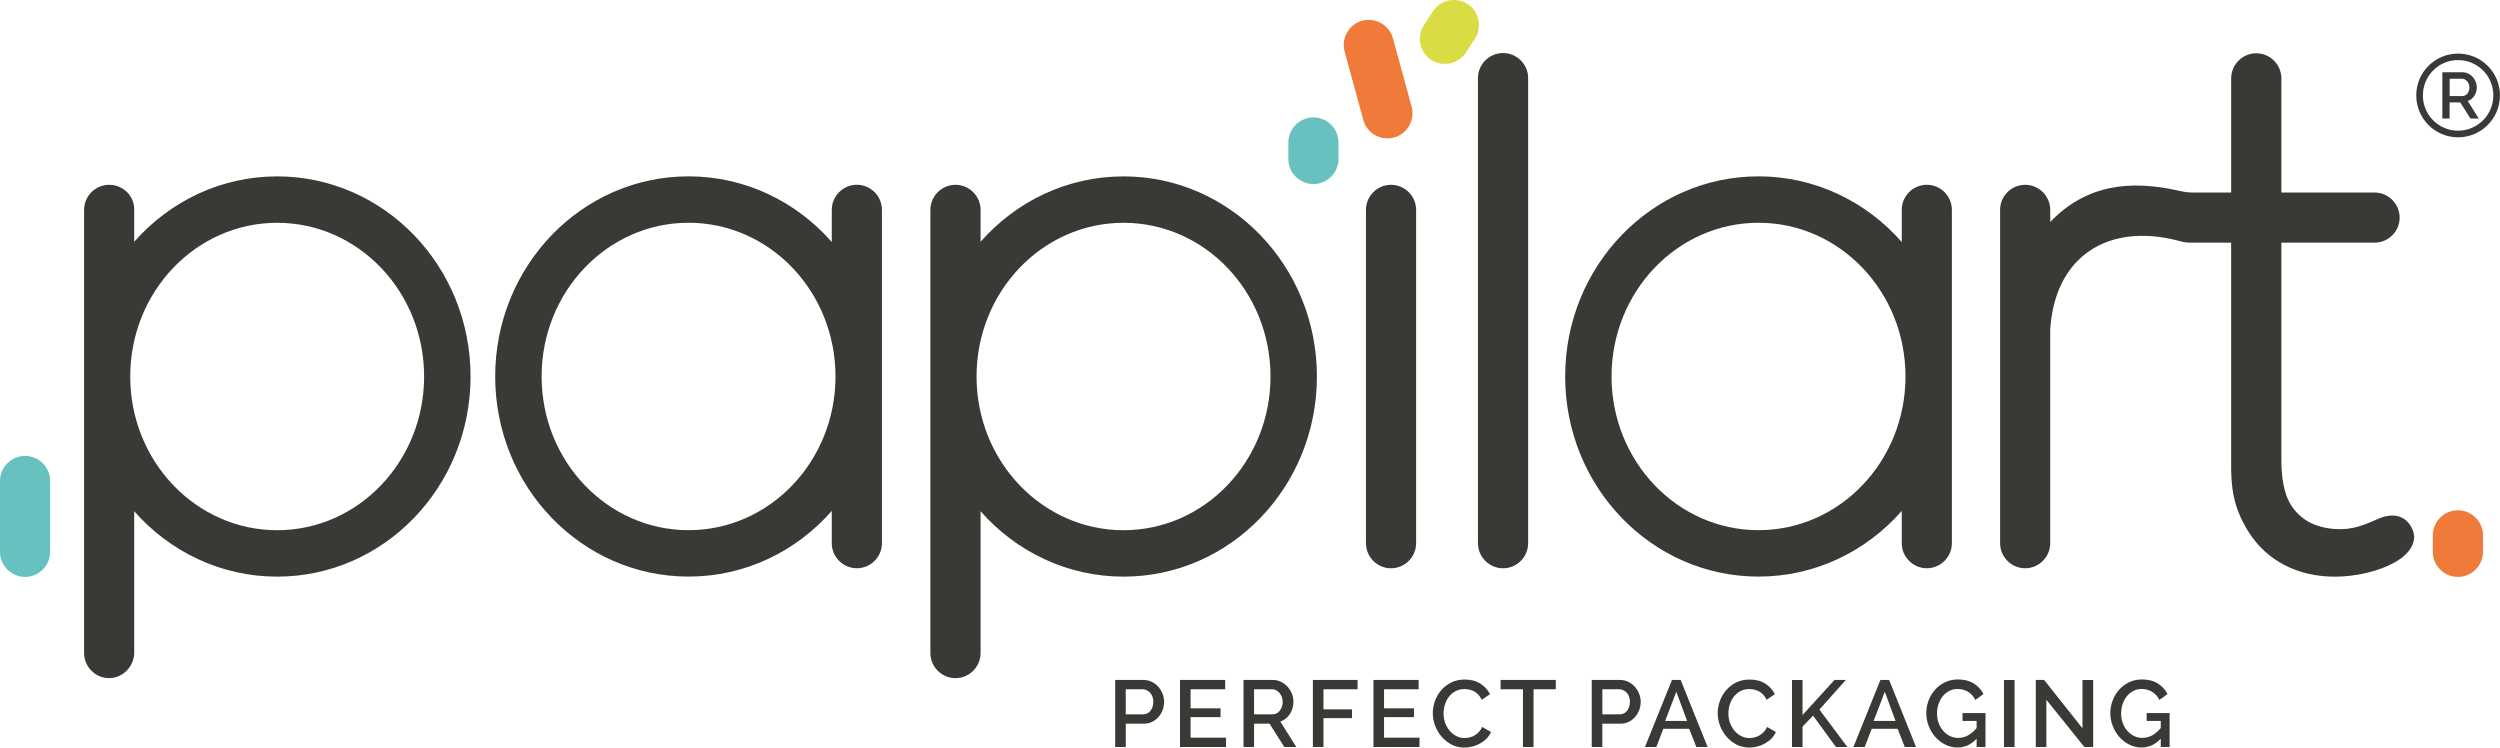
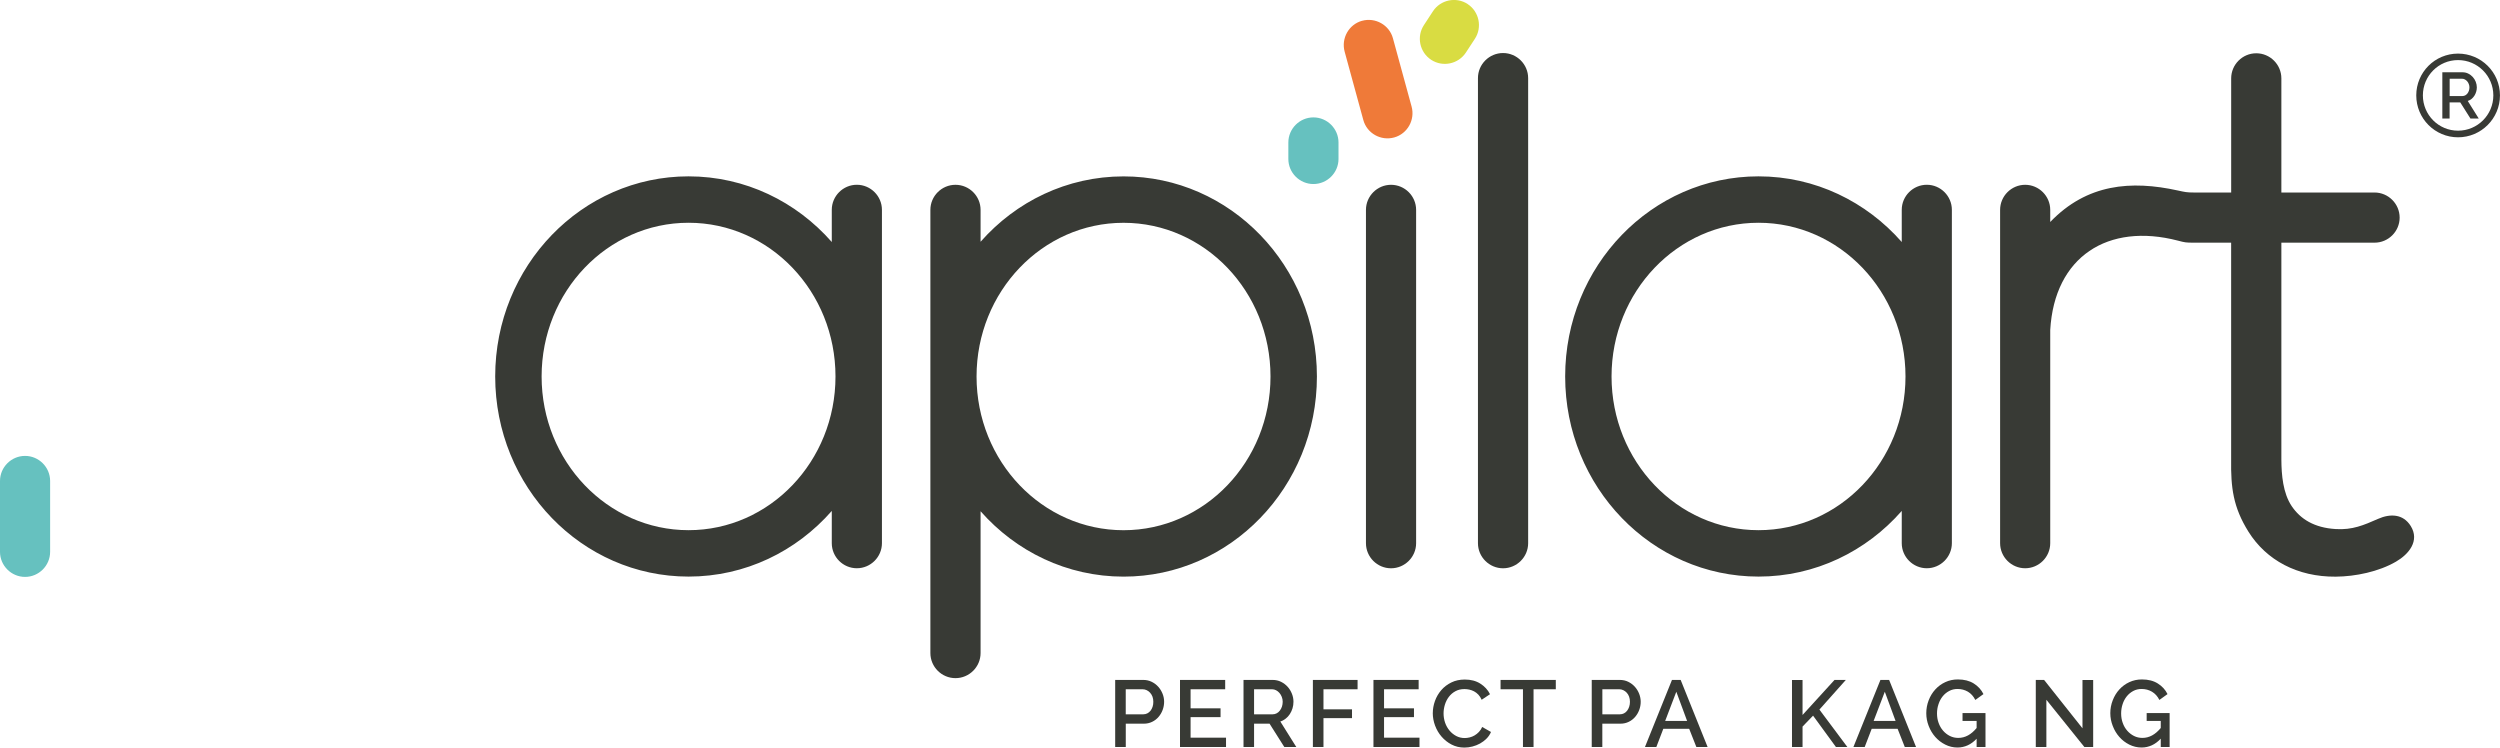
<svg xmlns="http://www.w3.org/2000/svg" viewBox="0 0 713.2 213.27">
  <defs>
    <style>.d,.e{fill:#383a35;}.e,.f,.g,.h{fill-rule:evenodd;}.f{fill:#d9dc42;}.g{fill:#66c1bf;}.h{fill:#ef7a39;}</style>
  </defs>
  <g id="a" />
  <g id="b">
    <g id="c">
      <g>
        <g>
          <path class="d" d="M318.14,213.11v-19.14h8.03c.86,0,1.66,.18,2.39,.54,.73,.36,1.35,.83,1.87,1.41,.52,.58,.93,1.25,1.23,2,.3,.75,.44,1.51,.44,2.28s-.14,1.59-.42,2.33c-.28,.75-.67,1.41-1.17,1.99-.5,.59-1.11,1.06-1.82,1.4-.71,.35-1.5,.53-2.36,.53h-5.17v6.66h-3.02Zm3.02-9.33h4.98c.43,0,.82-.09,1.17-.27,.35-.18,.65-.43,.91-.75,.25-.33,.45-.7,.59-1.13,.15-.43,.21-.91,.21-1.43s-.08-1.02-.24-1.46c-.16-.43-.39-.8-.68-1.12-.28-.31-.61-.56-.98-.73-.37-.17-.75-.26-1.15-.26h-4.82v7.15h0Z" />
          <polygon class="d" points="349.76 210.44 349.76 213.11 336.63 213.11 336.63 193.97 349.52 193.97 349.52 196.63 339.65 196.63 339.65 202.08 348.2 202.08 348.2 204.59 339.65 204.59 339.65 210.44 349.76 210.44 349.76 210.44" />
          <path class="d" d="M354.75,213.11v-19.14h8.32c.86,0,1.66,.18,2.39,.54,.72,.36,1.35,.83,1.87,1.41,.53,.58,.93,1.25,1.23,2,.3,.75,.44,1.51,.44,2.28,0,.65-.09,1.27-.27,1.86-.18,.59-.43,1.14-.76,1.65-.33,.5-.72,.94-1.19,1.3-.46,.37-.97,.65-1.53,.82l4.56,7.28h-3.42l-4.21-6.66h-4.42v6.66h-3.01Zm3.01-9.33h5.29c.43,0,.82-.1,1.17-.29,.36-.19,.65-.45,.9-.78,.26-.33,.46-.72,.6-1.14,.13-.44,.21-.89,.21-1.38s-.09-.94-.26-1.38c-.17-.43-.39-.81-.67-1.13-.28-.33-.6-.58-.97-.77-.37-.19-.75-.28-1.14-.28h-5.13v7.15h0Z" />
          <polygon class="d" points="374.54 213.11 374.54 193.97 387.29 193.97 387.29 196.63 377.56 196.63 377.56 202.35 385.7 202.35 385.7 204.86 377.56 204.86 377.56 213.11 374.54 213.11 374.54 213.11" />
          <polygon class="d" points="404.95 210.44 404.95 213.11 391.82 213.11 391.82 193.97 404.71 193.97 404.71 196.63 394.84 196.63 394.84 202.08 403.38 202.08 403.38 204.59 394.84 204.59 394.84 210.44 404.95 210.44 404.95 210.44" />
          <path class="d" d="M408.75,203.4c0-1.15,.21-2.29,.62-3.44,.41-1.14,1.01-2.17,1.79-3.07,.78-.91,1.74-1.64,2.88-2.2,1.13-.56,2.42-.83,3.85-.83,1.71,0,3.18,.38,4.41,1.16,1.23,.78,2.15,1.78,2.77,3.02l-2.38,1.59c-.25-.57-.57-1.06-.94-1.46-.38-.39-.78-.71-1.22-.94-.44-.23-.9-.4-1.37-.5-.47-.1-.92-.15-1.38-.15-.97,0-1.83,.2-2.57,.61-.75,.4-1.37,.94-1.88,1.61-.5,.66-.88,1.41-1.13,2.23-.25,.83-.38,1.65-.38,2.48,0,.93,.15,1.82,.44,2.67,.3,.85,.72,1.59,1.26,2.24,.54,.65,1.18,1.16,1.91,1.55,.74,.39,1.54,.58,2.42,.58,.45,0,.92-.06,1.42-.18,.49-.12,.96-.31,1.4-.57,.44-.26,.85-.59,1.23-.98,.38-.39,.69-.87,.94-1.43l2.51,1.43c-.3,.72-.73,1.35-1.28,1.9-.55,.55-1.16,1.01-1.84,1.39-.68,.38-1.41,.66-2.18,.86-.77,.2-1.54,.3-2.3,.3-1.32,0-2.54-.29-3.64-.86-1.1-.57-2.05-1.33-2.85-2.25-.8-.92-1.42-1.97-1.86-3.15-.44-1.18-.66-2.38-.66-3.6h0Z" />
          <polygon class="d" points="443.84 196.63 437.49 196.63 437.49 213.11 434.47 213.11 434.47 196.63 428.08 196.63 428.08 193.97 443.84 193.97 443.84 196.63 443.84 196.63" />
          <path class="d" d="M454.09,213.11v-19.14h8.04c.86,0,1.66,.18,2.39,.54,.72,.36,1.35,.83,1.87,1.41,.52,.58,.93,1.25,1.23,2,.29,.75,.44,1.51,.44,2.28s-.14,1.59-.42,2.33c-.28,.75-.67,1.41-1.17,1.99-.51,.59-1.11,1.06-1.82,1.4-.71,.35-1.5,.53-2.36,.53h-5.18v6.66h-3.03Zm3.03-9.33h4.99c.43,0,.82-.09,1.17-.27,.35-.18,.65-.43,.9-.75,.25-.33,.45-.7,.59-1.13,.15-.43,.22-.91,.22-1.43s-.08-1.02-.24-1.46c-.16-.43-.38-.8-.67-1.12-.29-.31-.62-.56-.99-.73-.37-.17-.75-.26-1.15-.26h-4.82v7.15h0Z" />
          <path class="d" d="M469.27,213.11l7.71-19.14h2.48l7.69,19.14h-3.21l-2.05-5.2h-7.38l-1.99,5.2h-3.24Zm8.95-15.77l-3.18,8.33h6.26l-3.08-8.33h0Z" />
-           <path class="d" d="M490.03,203.4c0-1.15,.2-2.29,.62-3.44,.42-1.14,1.01-2.17,1.8-3.07,.78-.91,1.73-1.64,2.87-2.2,1.13-.56,2.42-.83,3.85-.83,1.71,0,3.18,.38,4.41,1.16,1.23,.78,2.15,1.78,2.76,3.02l-2.38,1.59c-.25-.57-.56-1.06-.94-1.46-.38-.39-.79-.71-1.23-.94-.44-.23-.89-.4-1.36-.5-.47-.1-.93-.15-1.38-.15-.97,0-1.83,.2-2.58,.61-.75,.4-1.37,.94-1.88,1.61-.5,.66-.88,1.41-1.13,2.23-.25,.83-.38,1.65-.38,2.48,0,.93,.14,1.82,.44,2.67,.3,.85,.72,1.59,1.26,2.24,.54,.65,1.18,1.16,1.91,1.55,.74,.39,1.55,.58,2.43,.58,.44,0,.92-.06,1.41-.18,.49-.12,.96-.31,1.41-.57,.44-.26,.85-.59,1.22-.98,.39-.39,.7-.87,.95-1.43l2.51,1.43c-.31,.72-.74,1.35-1.28,1.9-.54,.55-1.17,1.01-1.84,1.39-.68,.38-1.41,.66-2.18,.86-.77,.2-1.54,.3-2.29,.3-1.33,0-2.55-.29-3.64-.86-1.1-.57-2.05-1.33-2.84-2.25-.8-.92-1.43-1.97-1.87-3.15-.44-1.18-.66-2.38-.66-3.6h0Z" />
          <polygon class="d" points="511.22 213.11 511.22 193.99 514.23 193.99 514.23 203.97 523.35 193.97 526.58 193.97 519.04 202.43 527.02 213.11 523.76 213.11 517.23 204.16 514.23 207.28 514.23 213.11 511.22 213.11 511.22 213.11" />
          <path class="d" d="M528.74,213.11l7.71-19.14h2.48l7.68,19.14h-3.21l-2.05-5.2h-7.39l-2,5.2h-3.23Zm8.96-15.77l-3.19,8.33h6.26l-3.07-8.33h0Z" />
          <path class="d" d="M563.9,210.74c-1.57,1.67-3.39,2.51-5.47,2.51-1.24,0-2.41-.28-3.49-.83-1.1-.55-2.03-1.27-2.84-2.18-.8-.91-1.43-1.95-1.88-3.13-.46-1.18-.69-2.39-.69-3.65s.23-2.52,.69-3.7c.45-1.17,1.08-2.19,1.88-3.07,.8-.88,1.75-1.58,2.85-2.09,1.09-.51,2.29-.77,3.58-.77,1.8,0,3.31,.38,4.54,1.15,1.22,.76,2.15,1.77,2.77,3.03l-2.32,1.67c-.52-1.04-1.22-1.82-2.11-2.35-.9-.52-1.88-.78-2.96-.78-.88,0-1.68,.19-2.4,.58-.72,.38-1.34,.89-1.85,1.53-.51,.64-.91,1.38-1.18,2.22-.29,.84-.43,1.73-.43,2.65,0,.97,.15,1.88,.46,2.72,.31,.85,.73,1.58,1.28,2.21,.55,.63,1.19,1.13,1.93,1.5,.74,.37,1.54,.55,2.4,.55,1.94,0,3.69-.95,5.23-2.83v-2.02h-4.02v-2.24h6.55v9.68h-2.53v-2.37h0Z" />
-           <polygon class="d" points="571.69 213.11 571.69 193.99 574.71 193.99 574.71 213.11 571.69 213.11 571.69 213.11" />
          <polygon class="d" points="583.79 199.63 583.79 213.11 580.77 213.11 580.77 193.97 583.14 193.97 594.09 207.77 594.09 193.99 597.14 193.99 597.14 213.11 594.63 213.11 583.79 199.63 583.79 199.63" />
          <path class="d" d="M616.41,210.74c-1.56,1.67-3.38,2.51-5.47,2.51-1.24,0-2.4-.28-3.5-.83-1.09-.55-2.03-1.27-2.83-2.18-.8-.91-1.43-1.95-1.88-3.13-.46-1.18-.7-2.39-.7-3.65s.23-2.52,.7-3.7c.45-1.17,1.08-2.19,1.88-3.07,.8-.88,1.75-1.58,2.85-2.09,1.09-.51,2.29-.77,3.58-.77,1.8,0,3.31,.38,4.53,1.15,1.22,.76,2.16,1.77,2.78,3.03l-2.32,1.67c-.52-1.04-1.22-1.82-2.12-2.35-.89-.52-1.87-.78-2.95-.78-.88,0-1.68,.19-2.4,.58-.71,.38-1.33,.89-1.84,1.53-.51,.64-.91,1.38-1.18,2.22-.28,.84-.42,1.73-.42,2.65,0,.97,.15,1.88,.46,2.72,.3,.85,.73,1.58,1.28,2.21,.55,.63,1.2,1.13,1.93,1.5,.74,.37,1.54,.55,2.4,.55,1.94,0,3.68-.95,5.23-2.83v-2.02h-4.02v-2.24h6.55v9.68h-2.53v-2.37h0Z" />
          <path class="e" d="M196.43,50.31c16.2,0,30.77,7.23,40.86,18.73v-9.18c0-3.93,3.22-7.15,7.15-7.15s7.16,3.22,7.16,7.15v95.1c0,3.93-3.22,7.15-7.16,7.15s-7.15-3.22-7.15-7.15v-9.2c-10.09,11.51-24.66,18.73-40.86,18.73-30.47,0-55.16-25.56-55.16-57.09s24.7-57.09,55.16-57.09h0Zm0,13.24c23.16,0,41.92,19.63,41.92,43.85s-18.77,43.85-41.92,43.85-41.92-19.64-41.92-43.85,18.77-43.85,41.92-43.85h0Z" />
-           <path class="e" d="M31.13,52.72c3.94,0,7.16,3.07,7.16,7.01v9.24c10.09-11.46,24.63-18.65,40.79-18.65,30.47,0,55.16,25.56,55.16,57.09s-24.7,57.09-55.16,57.09c-16.16,0-30.7-7.19-40.79-18.65v40.3c0,3.94-3.22,7.3-7.15,7.3s-7.15-3.21-7.15-7.16V59.87c0-3.93,3.22-7.15,7.15-7.15h0Zm47.94,10.84c23.15,0,41.92,19.63,41.92,43.85s-18.77,43.85-41.92,43.85-41.92-19.64-41.92-43.85,18.77-43.85,41.92-43.85h0Z" />
          <path class="e" d="M396.83,52.72c3.94,0,7.16,3.22,7.16,7.15v95.1c0,3.93-3.22,7.15-7.16,7.15s-7.15-3.22-7.15-7.15V59.87c0-3.93,3.22-7.15,7.15-7.15h0Z" />
          <path class="e" d="M428.79,15.13c3.93,0,7.16,3.22,7.16,7.15V154.97c0,3.93-3.23,7.15-7.16,7.15s-7.16-3.22-7.16-7.15V22.28c0-3.94,3.22-7.15,7.16-7.15h0Z" />
          <path class="e" d="M643.67,15.2c3.94,0,7.16,3.22,7.16,7.16V54.92h26.58c3.93,0,7.16,3.22,7.16,7.16s-3.22,7.15-7.16,7.15h-26.58v61.9c.03,4.36,.45,9.53,2.94,13.25,2.5,3.71,6.44,6.18,12.57,6.55,4.78,.29,7.96-1.1,12.13-2.93,3.39-1.49,7.09-1.44,9.27,2.07,2.62,4.24-.58,8.05-4.2,10.15-4.92,2.87-11.58,4.25-17.21,4.29-10.9,.08-19.77-4.66-24.88-12.81-4.41-7.05-5.05-12.64-4.95-20.57v-61.9h-10.64c-2.31,0-2.54-.06-4.53-.58-19.97-5.2-35.24,4.56-36.44,25.49v60.82c0,3.93-3.21,7.15-7.15,7.15s-7.15-3.22-7.15-7.15V59.87c0-3.93,3.22-7.15,7.15-7.15s7.15,3.22,7.15,7.15v3.46c10.46-10.9,23.06-11.93,36.43-8.98,1.97,.43,2.54,.57,4.54,.57h10.65V22.36c0-3.94,3.21-7.16,7.15-7.16h0Z" />
          <path class="e" d="M272.58,52.72c3.94,0,7.16,3.22,7.16,7.15v9.1c10.09-11.46,24.62-18.65,40.79-18.65,30.46,0,55.16,25.56,55.16,57.09s-24.7,57.09-55.16,57.09c-16.16,0-30.7-7.19-40.79-18.65v40.45c0,3.94-3.22,7.16-7.16,7.16s-7.16-3.21-7.16-7.16V59.87c0-3.93,3.22-7.15,7.16-7.15h0Zm47.94,10.84c23.15,0,41.93,19.63,41.93,43.85s-18.77,43.85-41.93,43.85-41.93-19.64-41.93-43.85,18.77-43.85,41.93-43.85h0Z" />
          <path class="e" d="M501.67,50.31c16.2,0,30.76,7.23,40.86,18.73v-9.18c0-3.93,3.22-7.15,7.15-7.15s7.15,3.22,7.15,7.15v95.1c0,3.93-3.22,7.15-7.15,7.15s-7.15-3.22-7.15-7.15v-9.2c-10.1,11.51-24.66,18.73-40.86,18.73-30.46,0-55.16-25.56-55.16-57.09s24.69-57.09,55.16-57.09h0Zm0,13.24c23.15,0,41.93,19.63,41.93,43.85s-18.77,43.85-41.93,43.85-41.93-19.64-41.93-43.85,18.78-43.85,41.93-43.85h0Z" />
          <path class="g" d="M374.69,33.49c3.94,0,7.16,3.23,7.16,7.16v4.7c0,3.93-3.22,7.15-7.16,7.15s-7.15-3.22-7.15-7.15v-4.7c0-3.94,3.22-7.16,7.15-7.16h0Z" />
          <path class="f" d="M418.69,1.16c3.29,2.16,4.22,6.62,2.07,9.9l-2.57,3.93c-2.16,3.29-6.61,4.23-9.91,2.07-3.29-2.16-4.23-6.61-2.06-9.91l2.57-3.93c2.15-3.29,6.61-4.22,9.9-2.07h0Z" />
          <path class="h" d="M388.55,5.94c3.79-1.06,7.79,1.18,8.82,4.96l5.33,19.5c1.04,3.79-1.18,7.76-4.96,8.81-3.79,1.06-7.78-1.17-8.81-4.97l-5.33-19.5c-1.03-3.8,1.18-7.76,4.96-8.81h0Z" />
-           <path class="h" d="M701.19,145.57c3.94,0,7.16,3.23,7.16,7.16v4.7c0,3.93-3.22,7.15-7.16,7.15s-7.16-3.22-7.16-7.15v-4.7c0-3.94,3.22-7.16,7.16-7.16h0Z" />
          <path class="g" d="M7.15,130.06c3.93,0,7.15,3.22,7.15,7.15v20.22c0,3.93-3.22,7.15-7.15,7.15s-7.15-3.22-7.15-7.15v-20.22c0-3.93,3.22-7.15,7.15-7.15h0Z" />
        </g>
        <g>
          <path class="d" d="M701.23,15.29c-6.6,0-11.92,5.32-11.92,11.92s5.32,11.96,11.92,11.96,11.96-5.36,11.96-11.96-5.35-11.92-11.96-11.92Zm0,21.99c-5.56,0-10.03-4.51-10.03-10.07s4.47-10.07,10.03-10.07,10.07,4.51,10.07,10.07-4.51,10.07-10.07,10.07Z" />
          <path class="d" d="M696.75,33.83v-13.21h5.75c.59,0,1.14,.12,1.64,.37,.5,.25,.94,.58,1.3,.98,.36,.4,.64,.86,.84,1.37,.2,.51,.31,1.04,.31,1.58,0,.44-.06,.87-.19,1.27-.12,.42-.3,.8-.52,1.14-.22,.35-.5,.65-.82,.91-.32,.25-.68,.44-1.06,.56l3.14,5.02h-2.37l-2.9-4.6h-3.05v4.6h-2.08Zm2.08-6.43h3.65c.3,0,.57-.07,.81-.2,.24-.14,.45-.31,.63-.54,.17-.23,.31-.49,.41-.78,.1-.3,.15-.62,.15-.95s-.06-.66-.18-.96c-.11-.29-.27-.56-.46-.78-.19-.22-.42-.4-.67-.53-.26-.14-.52-.2-.79-.2h-3.54v4.93Z" />
        </g>
      </g>
    </g>
  </g>
</svg>